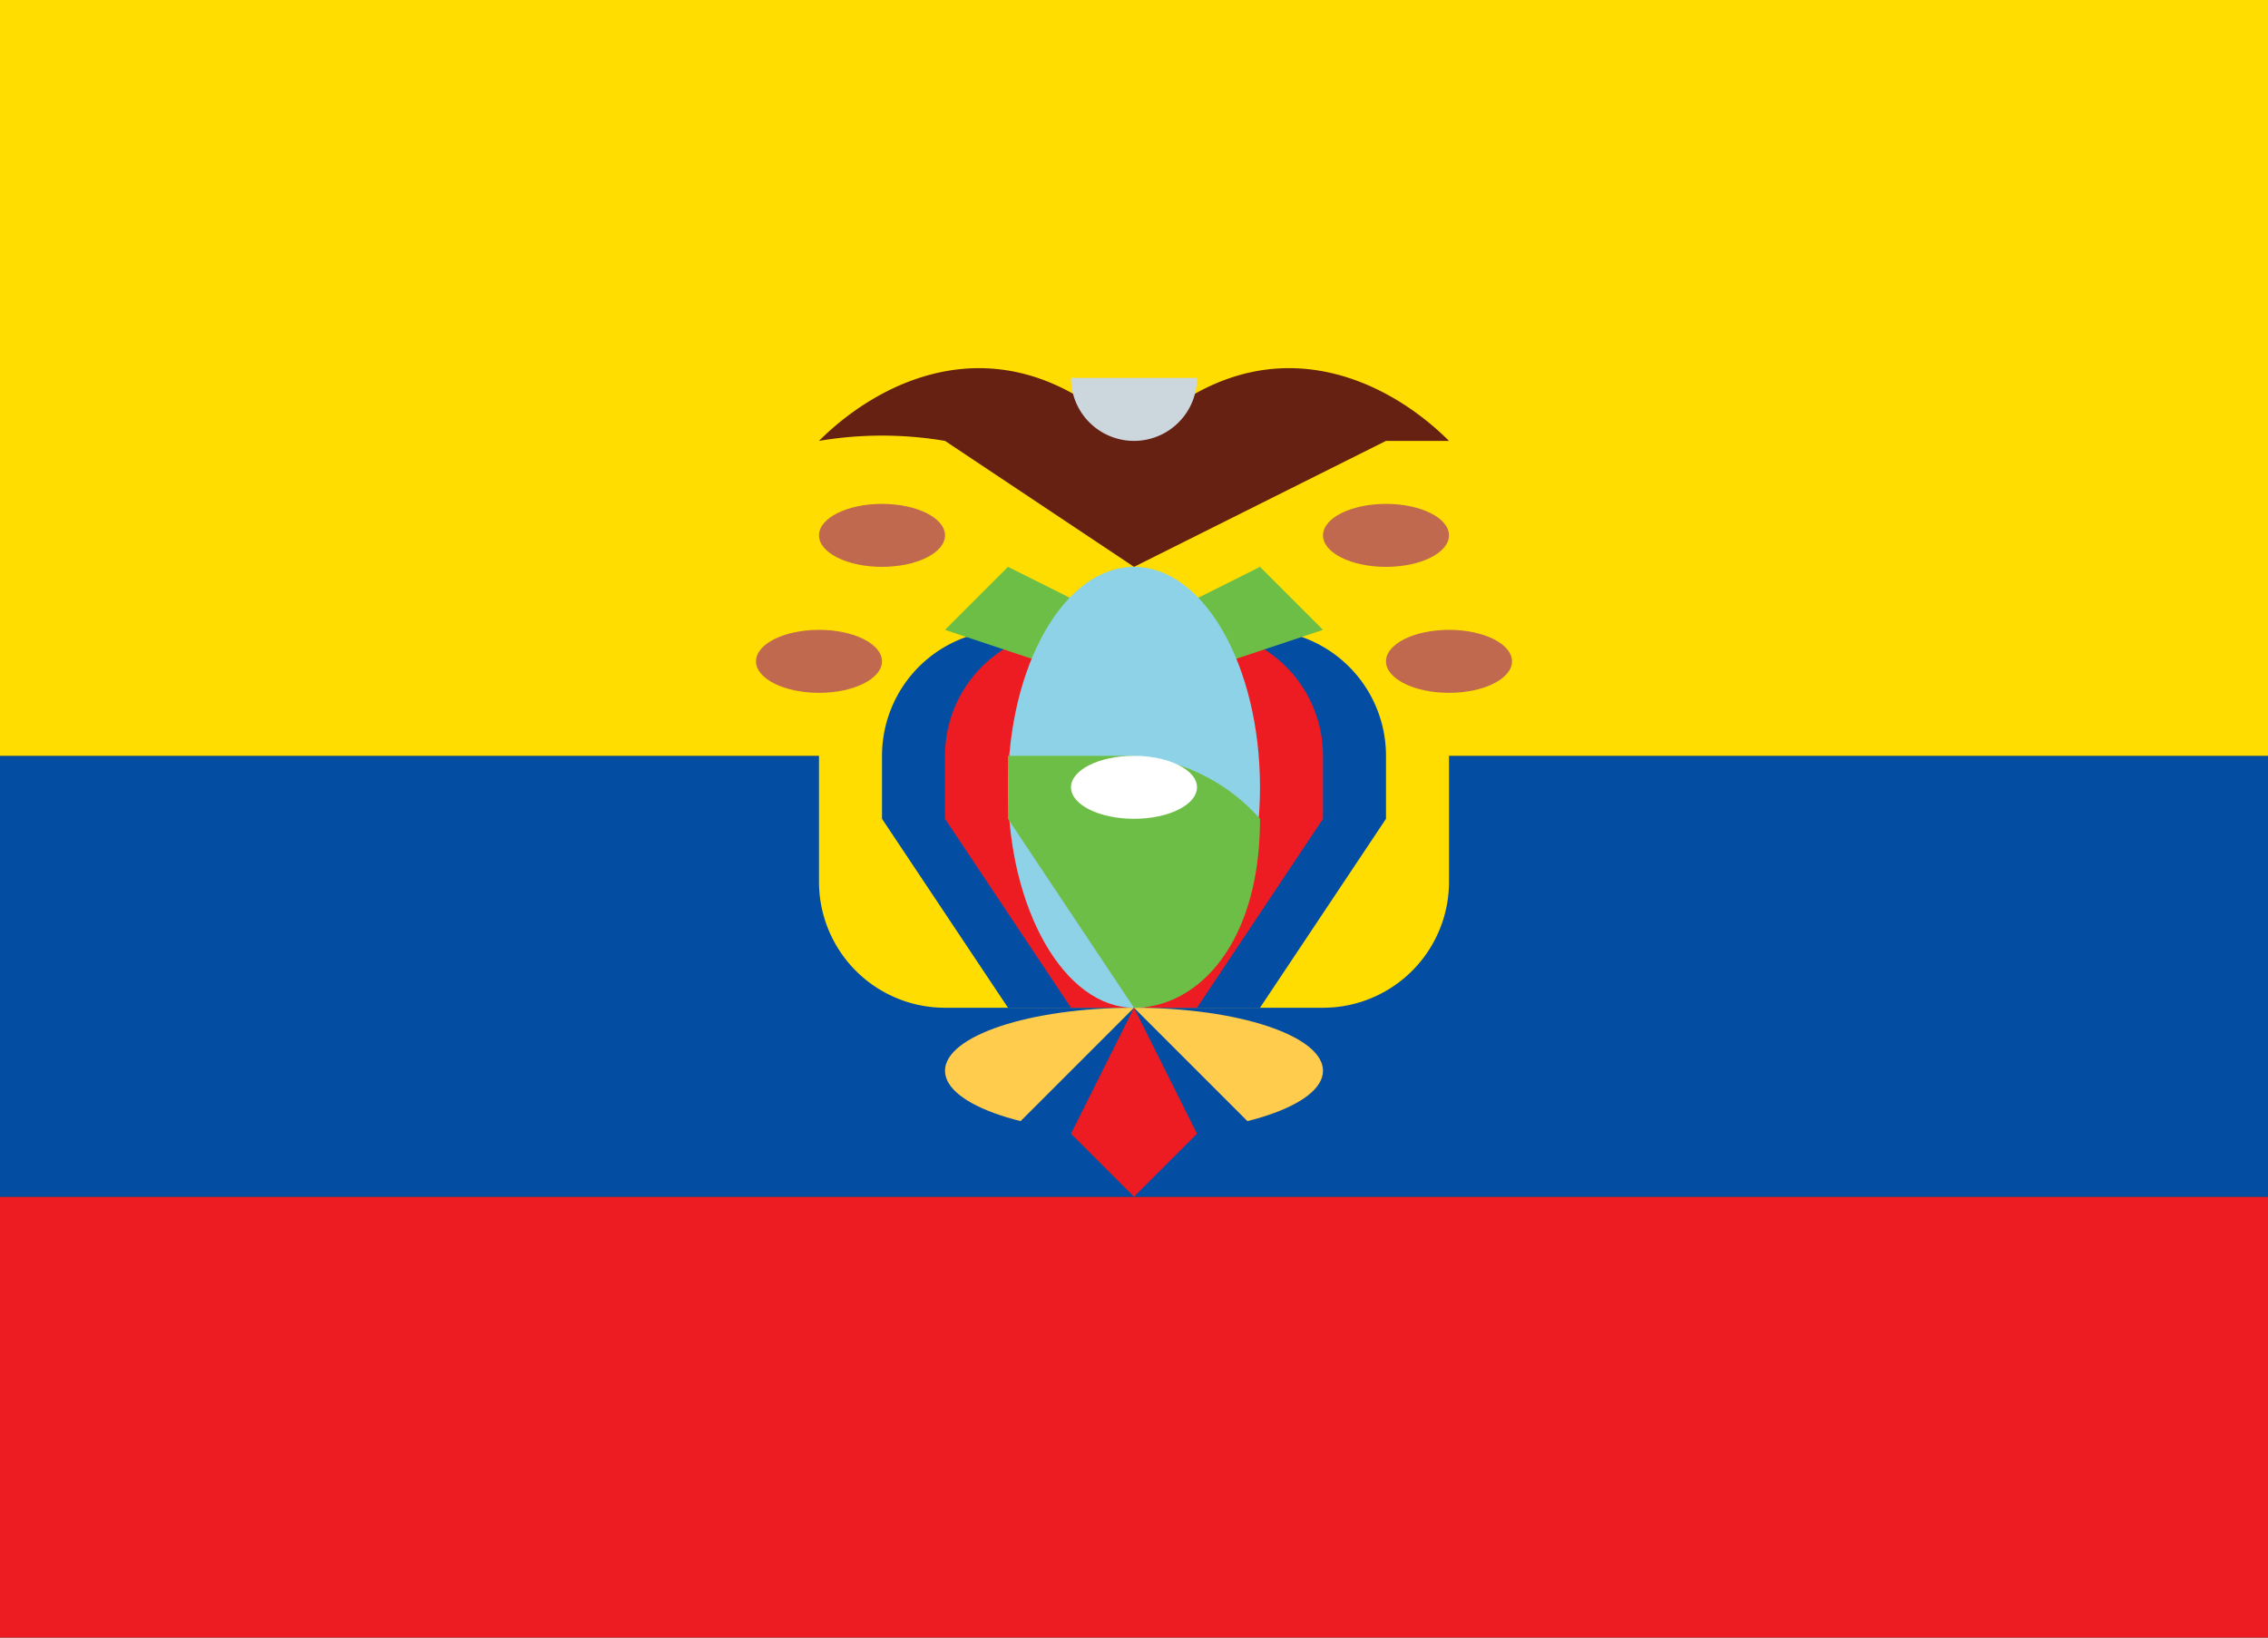
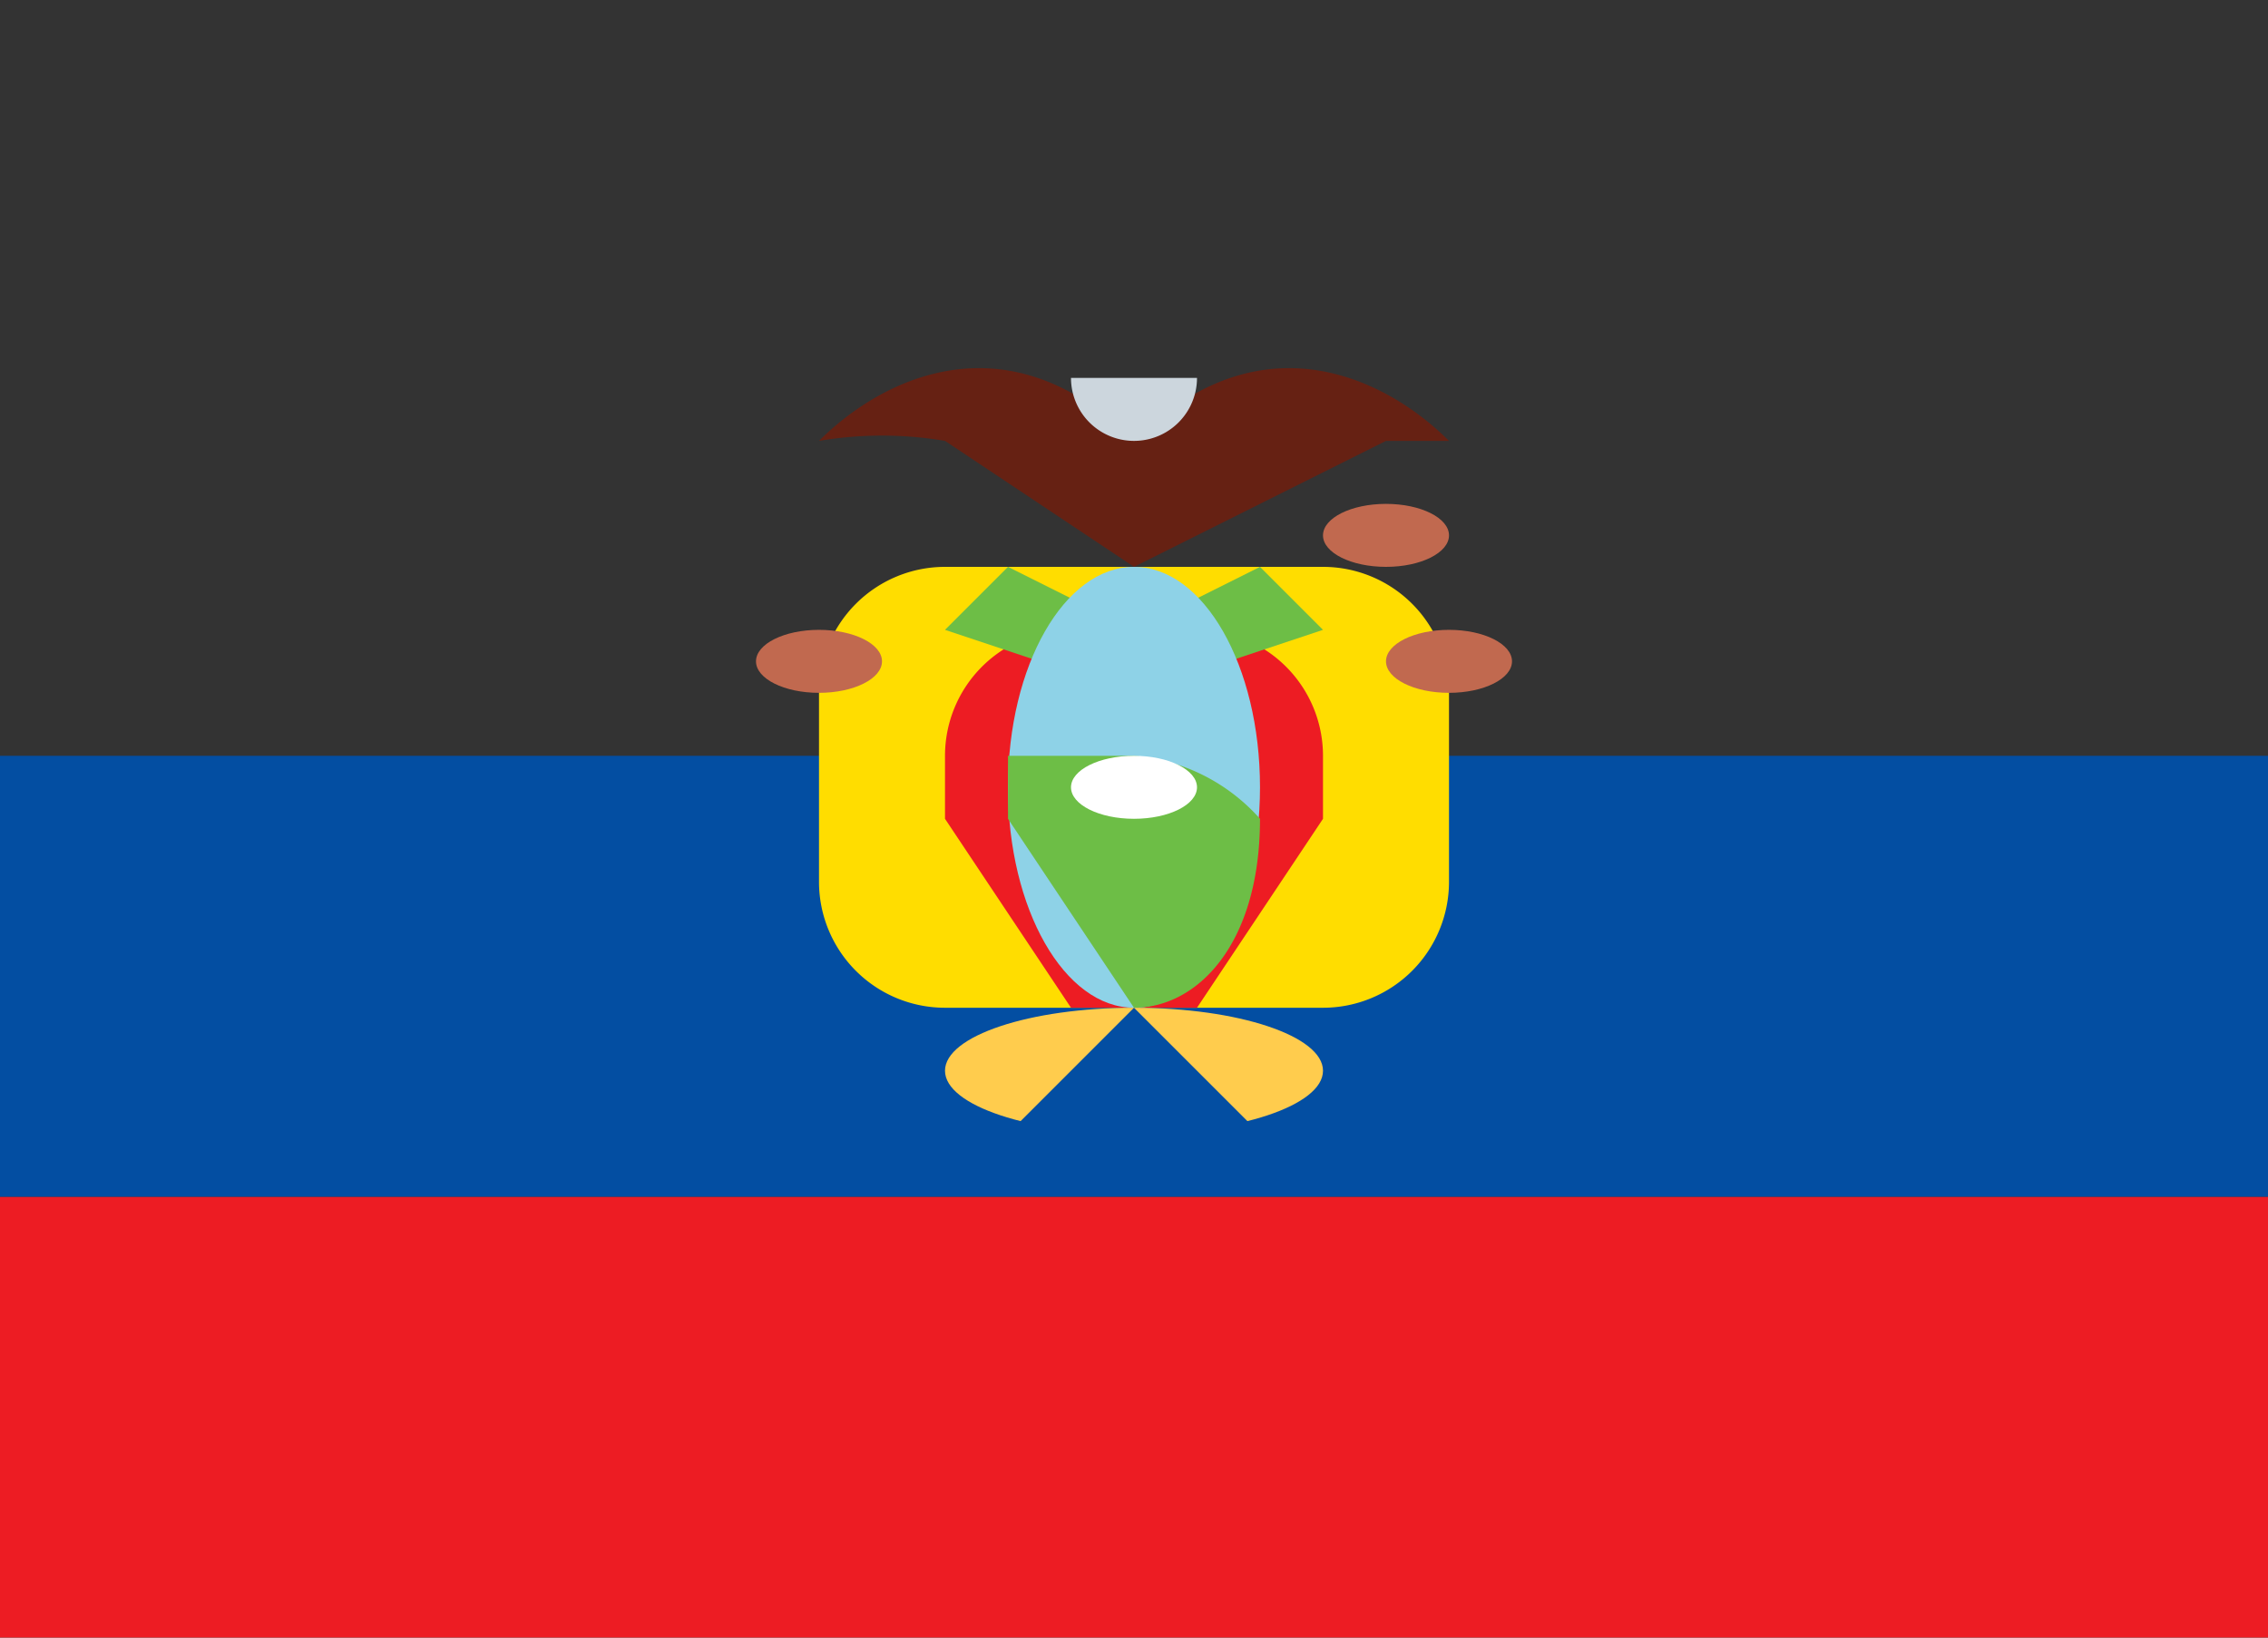
<svg xmlns="http://www.w3.org/2000/svg" aria-hidden="true" class="iconify iconify--twemoji" preserveAspectRatio="none" viewBox="0 0 36 26">
  <rect x="0" y="0" width="36" height="26" fill="#333333" stroke="none" />
  <path fill="#ed1c23" d="M0 19h36v7H0z" style="font-variation-settings:normal;-inkscape-stroke:none" />
  <path fill="#034ea2" d="M0 12h36v7H0Z" />
-   <path fill="#fd0" d="M36 12V0H0v12Z" />
  <path fill="#fd0" d="M23 14a2 2 0 0 1-2 2h-6a2 2 0 0 1-2-2v-3a2 2 0 0 1 2-2h6a2 2 0 0 1 2 2Z" />
-   <path fill="#034ea2" d="m22 13-2 3h-4l-2-3v-1a2 2 0 0 1 2-2h4a2 2 0 0 1 2 2Z" />
  <path fill="#ed1c23" d="m21 13-2 3h-2l-2-3v-1a2 2 0 0 1 2-2h2a2 2 0 0 1 2 2Z" />
  <path fill="#6dbe46" d="m20 9-2 1-2-1-1 1 3 1 3-1-1-1Z" />
  <path fill="#a6d388" d="M19 14a1 1 0 1 1-2 0v-3a1 1 0 0 1 2 0Z" />
  <path fill="#662113" d="M22 7h1c-1-1-3-2-5 0-2-2-4-1-5 0a6 6 0 0 1 2 0l3 2 4-2Z" />
  <ellipse cx="18" cy="12.5" fill="#8ed2e7" rx="2" ry="3.5" />
  <path fill="#6dbe46" d="M18 12h-2v1l2 3c1 0 2-1 2-3a3 3 0 0 0-2-1Z" />
  <ellipse cx="18" cy="17" fill="#ffcc4d" rx="3" ry="1" />
  <path fill="#034ea2" d="m20 18-2 1-2-1 2-2 2 2Z" />
-   <path fill="#ed1c23" d="m17 18 1-2 1 2-1 1-1-1Z" />
  <path fill="#ccd6dd" d="M17 6h2a1 1 0 0 1-2 0Z" />
  <ellipse cx="18" cy="12.5" fill="#fff" rx="1" ry=".5" />
  <ellipse cx="13" cy="10.5" fill="#c1694f" rx="1" ry=".5" />
-   <ellipse cx="14" cy="8.5" fill="#c1694f" rx="1" ry=".5" />
  <ellipse cx="23" cy="10.5" fill="#c1694f" rx="1" ry=".5" />
  <ellipse cx="22" cy="8.5" fill="#c1694f" rx="1" ry=".5" />
</svg>